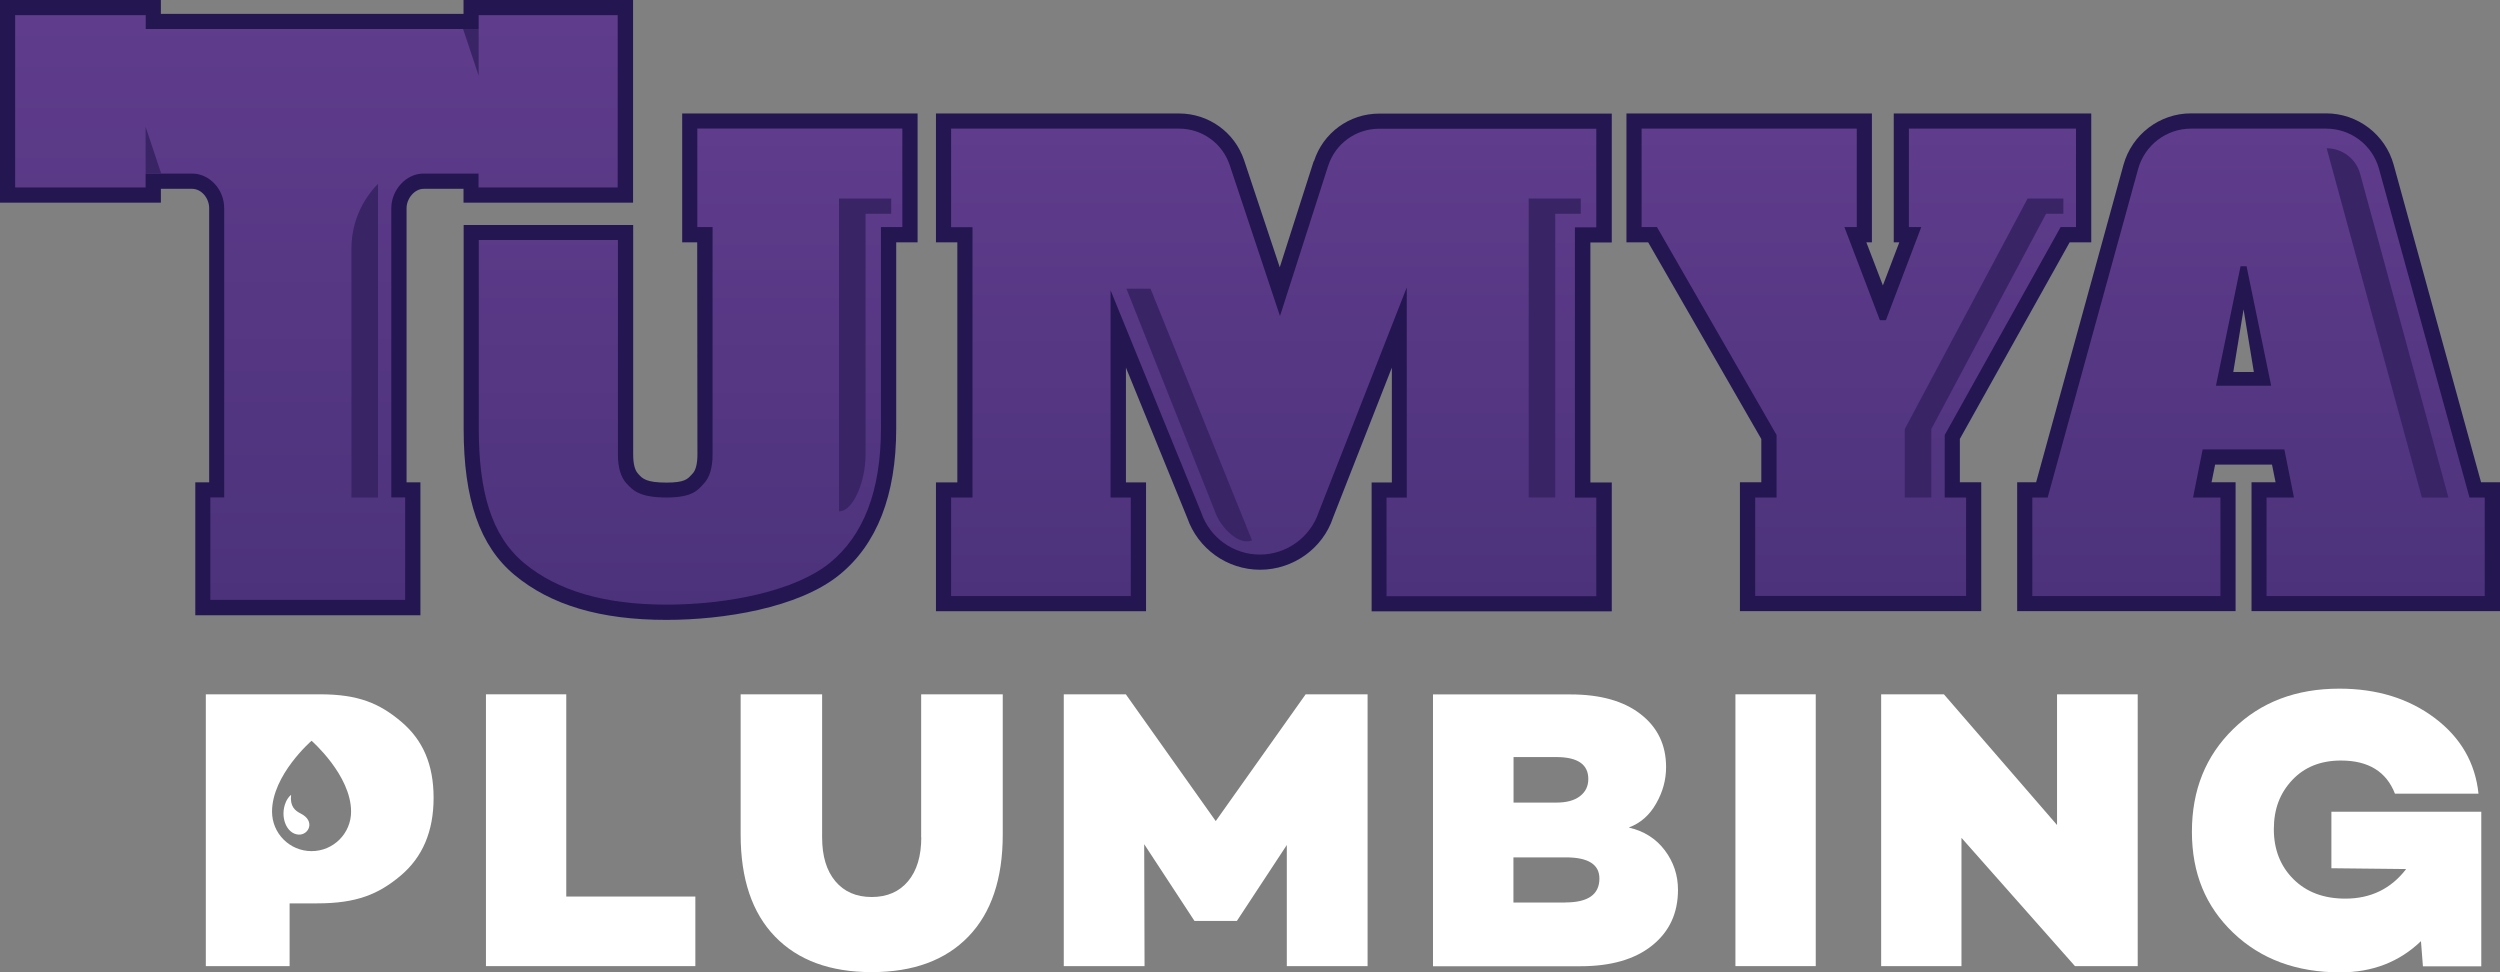
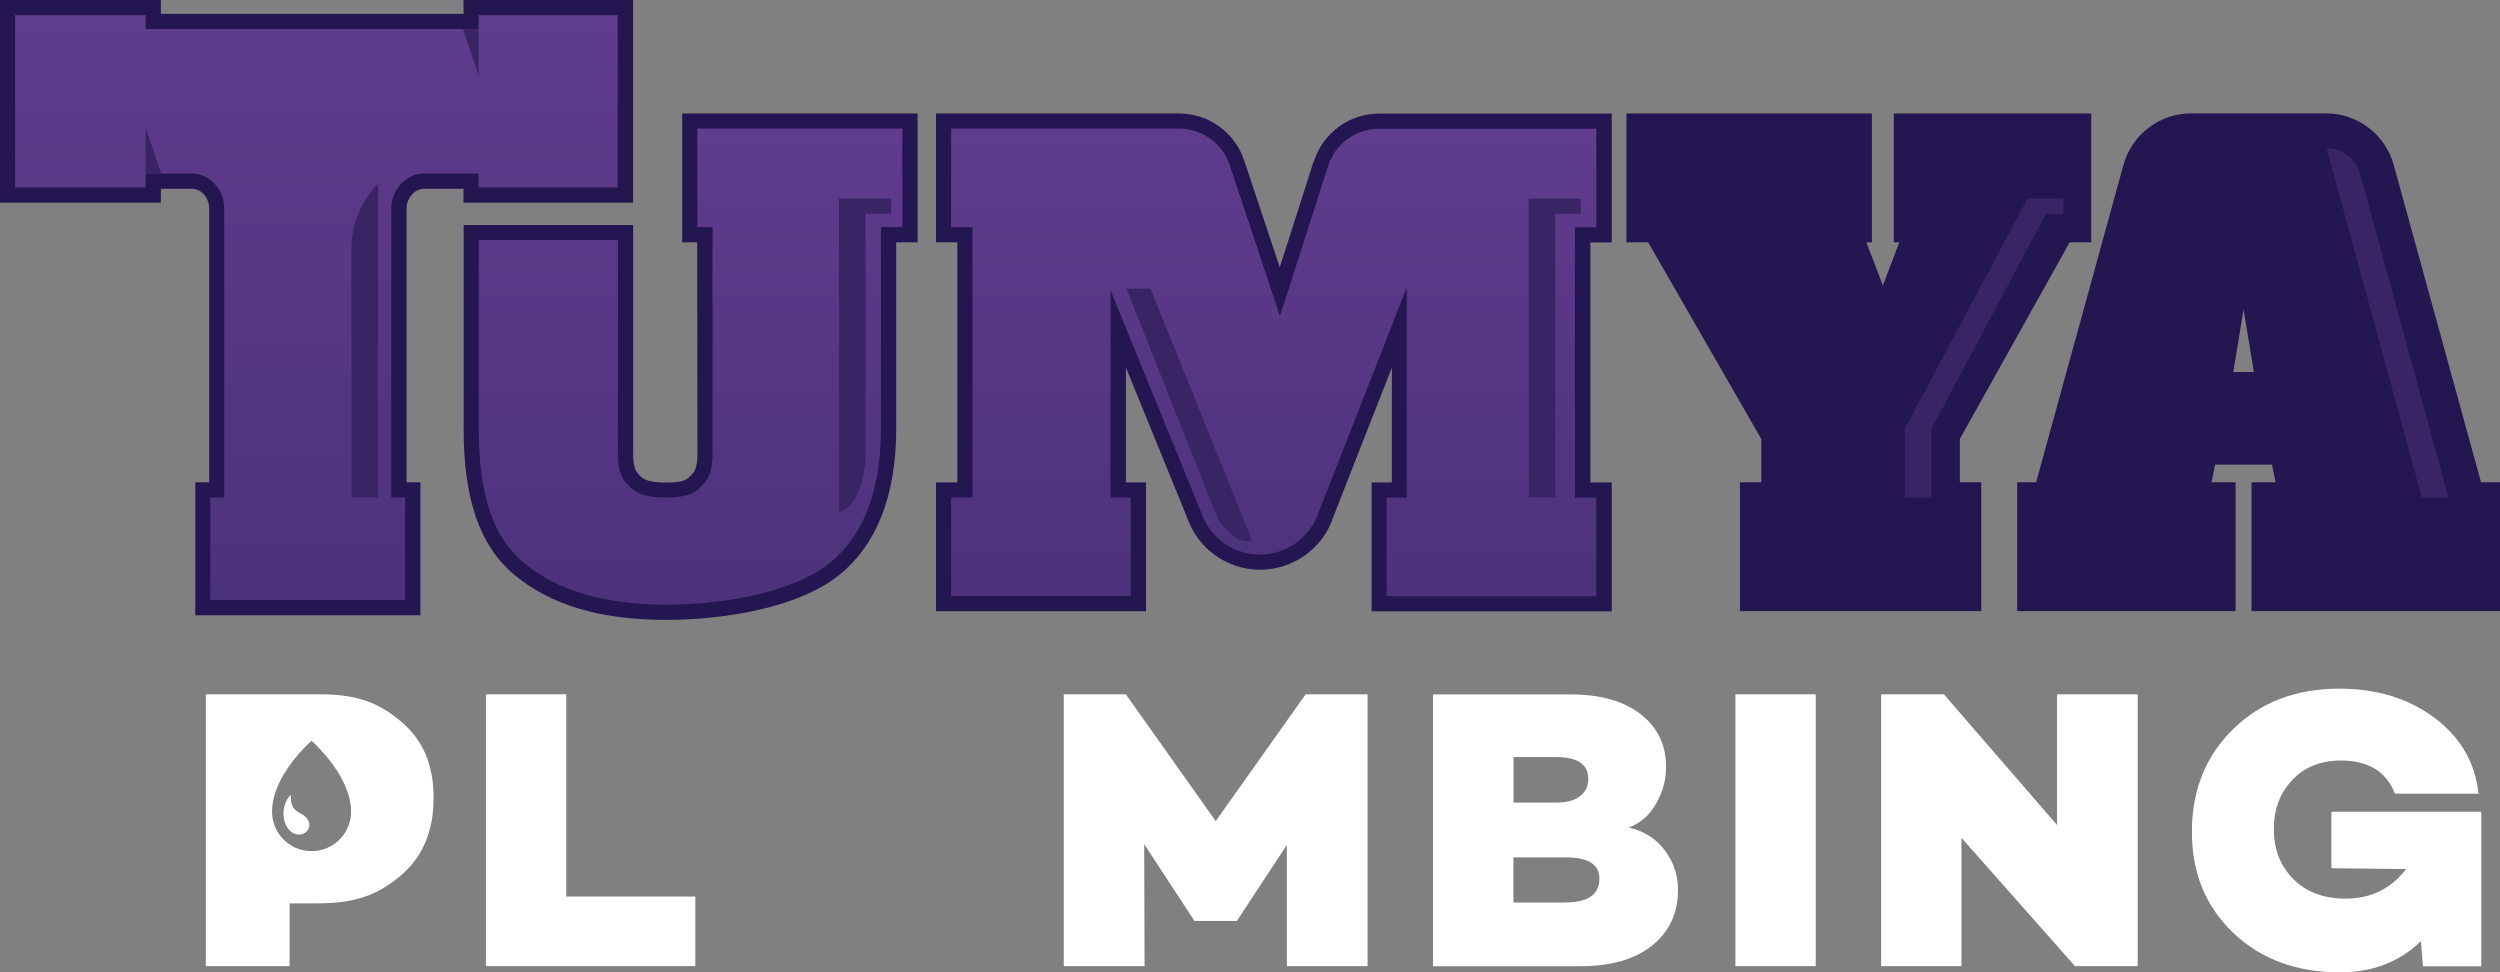
<svg xmlns="http://www.w3.org/2000/svg" xmlns:xlink="http://www.w3.org/1999/xlink" id="Layer_2" data-name="Layer 2" viewBox="0 0 216.33 84.12">
  <rect x="0" y="0" width="216.33" height="84.12" fill="#808080" stroke="none" />
  <defs>
    <style>
      .cls-1 {
        fill: url(#purple_gradient_2);
      }

      .cls-2 {
        fill: url(#linear-gradient-4);
      }

      .cls-3 {
        fill: url(#linear-gradient-3);
      }

      .cls-4 {
        fill: url(#linear-gradient-2);
      }

      .cls-5 {
        fill: #241651;
      }

      .cls-6 {
        fill: url(#linear-gradient);
      }

      .cls-7 {
        fill: #fff;
      }

      .cls-8 {
        fill: #392565;
      }
    </style>
    <linearGradient id="linear-gradient" x1="27.39" y1="51.92" x2="27.39" y2="1.31" gradientUnits="userSpaceOnUse">
      <stop offset="0" stop-color="#4c327b" />
      <stop offset=".99" stop-color="#5f3c8c" />
    </linearGradient>
    <linearGradient id="linear-gradient-2" x1="59.75" y1="52.32" x2="59.75" y2="11.13" xlink:href="#linear-gradient" />
    <linearGradient id="linear-gradient-3" x1="110.22" y1="51.57" x2="110.22" y2="11.13" xlink:href="#linear-gradient" />
    <linearGradient id="purple_gradient_2" data-name="purple gradient 2" x1="160.85" y1="51.57" x2="160.85" y2="11.13" gradientUnits="userSpaceOnUse">
      <stop offset="0" stop-color="#4c327b" />
      <stop offset=".99" stop-color="#5f3c8c" />
    </linearGradient>
    <linearGradient id="linear-gradient-4" x1="195.44" y1="51.57" x2="195.44" y2="11.13" xlink:href="#linear-gradient" />
  </defs>
  <g id="Layer_1-2" data-name="Layer 1">
    <g>
      <g>
        <path class="cls-5" d="M36.65,16.34h3.46v1.2h14.67V0h-14.67v1.2H13.92V0H0v17.54h13.92v-1.2h2.71c.78,0,1.47.78,1.47,1.68v23.72h-1.2v11.5h19.48v-11.5h-1.2v-23.72c0-.86.71-1.68,1.47-1.68Z" />
        <path class="cls-5" d="M59.02,20.97h1.31l.02,18.36c0,.77-.14,1.35-.4,1.63l-.12.13c-.34.37-.6.67-2.16.67-1.75,0-2.08-.35-2.42-.73l-.06-.07c-.26-.28-.4-.85-.4-1.63v-19.86h-14.67v17.62c0,6.14,1.4,10.16,4.4,12.66,3.15,2.62,7.45,3.89,13.15,3.89,4.9,0,11.39-1.02,14.94-3.88,3.27-2.64,4.94-6.91,4.94-12.67v-16.12h1.85v-11.15h-20.37v11.15Z" />
        <path class="cls-5" d="M113.68,13.94l-2.94,9.19-3.08-9.25c-.81-2.43-3.07-4.06-5.63-4.06h-21.04v11.15h1.85v20.77h-1.85v11.15h18.18v-11.15h-1.74v-9.93l5.3,12.99c.93,2.69,3.46,4.5,6.31,4.5s5.43-1.84,6.31-4.51l5.09-12.98v9.94h-1.75v11.15h20.78v-11.15h-1.85v-20.77h1.85v-11.15h-20.12c-2.59,0-4.86,1.66-5.65,4.12Z" />
        <polygon class="cls-5" points="169.59 37.98 179.09 20.97 180.96 20.97 180.96 9.82 163.87 9.82 163.87 20.97 164.35 20.97 162.93 24.7 161.5 20.97 161.98 20.97 161.98 9.82 140.74 9.82 140.74 20.97 142.62 20.97 152.41 37.99 152.41 41.73 150.56 41.73 150.56 52.88 171.44 52.88 171.44 41.73 169.59 41.73 169.59 37.98" />
        <path class="cls-5" d="M214.69,41.73l-7.56-27.47c-.72-2.62-3.12-4.45-5.84-4.45h-11.7c-2.72,0-5.11,1.83-5.84,4.45l-7.56,27.47h-1.64v11.15h18.9v-11.15h-2.08l.31-1.53h4.92l.31,1.53h-2.08v11.15h21.5v-11.15h-1.64ZM193.25,32.19l.89-5.42.89,5.42h-1.78Z" />
      </g>
      <g>
        <path class="cls-7" d="M34.72,62.45c-1.87-1.58-3.7-2.37-7.02-2.37h-9.89v23.52h7.25v-5.43h2.4c3.41,0,5.31-.8,7.21-2.4,1.9-1.6,2.85-3.84,2.85-6.73s-.93-5.01-2.8-6.59ZM26.96,73.65c-1.89,0-3.42-1.53-3.42-3.42,0-3.17,3.42-6.13,3.42-6.13,0,0,3.42,2.98,3.42,6.13,0,1.89-1.53,3.42-3.42,3.42Z" />
        <polygon class="cls-7" points="49 60.08 42.05 60.08 42.05 83.6 60.17 83.6 60.17 77.58 49 77.58 49 60.08" />
-         <path class="cls-7" d="M79.72,72.46c0,1.61-.38,2.88-1.14,3.79-.76.91-1.81,1.37-3.15,1.37s-2.39-.46-3.15-1.37c-.76-.91-1.14-2.17-1.14-3.79v-12.38h-7.05v12.14c0,3.83.99,6.77,2.97,8.82,1.98,2.05,4.77,3.08,8.37,3.08s6.39-1.03,8.37-3.08c1.98-2.05,2.97-4.99,2.97-8.82v-12.14h-7.06v12.38Z" />
        <polygon class="cls-7" points="105.2 71.05 97.42 60.08 92.05 60.08 92.05 83.6 99.04 83.6 99.01 73.05 103.36 79.69 107.03 79.69 111.35 73.12 111.35 83.6 118.34 83.6 118.34 60.08 112.98 60.08 105.2 71.05" />
        <path class="cls-7" d="M140.96,71.6c.99-.37,1.78-1.06,2.35-2.07.58-1.01.86-2.06.86-3.15,0-1.91-.73-3.44-2.2-4.58-1.46-1.14-3.49-1.71-6.07-1.71h-11.9v23.52h12.76c2.65,0,4.72-.6,6.21-1.8,1.49-1.2,2.23-2.8,2.23-4.81,0-1.27-.38-2.41-1.14-3.42-.76-1.01-1.8-1.67-3.11-1.97ZM130.97,65.51h3.7c1.84,0,2.77.63,2.77,1.9,0,.62-.24,1.12-.73,1.49-.48.37-1.16.55-2.04.55h-3.7v-3.94ZM135.46,78.1h-4.5v-3.91h4.53c1.94,0,2.91.61,2.91,1.83,0,1.38-.98,2.07-2.94,2.07Z" />
        <rect class="cls-7" x="150.17" y="60.08" width="6.95" height="23.52" />
        <polygon class="cls-7" points="178 71.39 168.21 60.08 162.78 60.08 162.78 83.6 169.73 83.6 169.73 72.5 179.55 83.6 184.98 83.6 184.98 60.08 178 60.08 178 71.39" />
        <path class="cls-7" d="M201.74,70.22v4.91l6.47.07c-1.31,1.71-3.07,2.56-5.26,2.56-1.87,0-3.37-.56-4.5-1.69-1.13-1.13-1.69-2.57-1.69-4.32s.53-3.12,1.59-4.25c1.06-1.13,2.47-1.69,4.22-1.69,2.37,0,3.93.96,4.67,2.87h7.23c-.28-2.67-1.54-4.86-3.79-6.55-2.25-1.69-5-2.54-8.25-2.54-3.74,0-6.8,1.16-9.18,3.49-2.39,2.33-3.58,5.29-3.58,8.89s1.19,6.47,3.58,8.75c2.39,2.28,5.47,3.42,9.25,3.42,2.79,0,5.12-.9,6.99-2.7l.17,2.18h5.05v-13.38h-12.97Z" />
        <path class="cls-7" d="M26.01,70.39c-.46-.23-.94-.6-.82-1.61,0,0-.27.18-.46.64-.53,1.24.05,2.74,1.11,2.8.87.05,1.49-1.17.17-1.83Z" />
      </g>
      <g>
        <path class="cls-6" d="M41.42,1.31v1.2H12.61v-1.2H1.31v14.91h11.29v-1.2h4.02c1.54,0,2.78,1.4,2.78,2.99v25.03h-1.2v8.87h16.86v-8.87h-1.2v-25.03c0-1.54,1.25-2.99,2.78-2.99h4.77v1.2h12.04V1.31h-12.04Z" />
        <path class="cls-4" d="M60.33,19.65h1.33v19.67c0,1.14-.25,1.99-.75,2.52-.5.54-.94,1.21-3.24,1.21-2.42,0-2.94-.68-3.45-1.21-.5-.54-.75-1.38-.75-2.52v-18.55h-12.04v16.31c0,5.38,1.05,9.26,3.93,11.65,2.88,2.39,6.94,3.59,12.31,3.59s11.15-1.2,14.11-3.59c2.96-2.39,4.45-6.28,4.45-11.65v-17.43h1.85v-8.53h-17.74v8.53Z" />
        <path class="cls-3" d="M114.93,14.34l-4.17,13.01-4.35-13.06c-.63-1.89-2.39-3.16-4.38-3.16h-19.73v8.53h1.85v23.39h-1.85v8.53h15.55v-8.53h-1.75v-17.93l7.85,19.25c.74,2.16,2.78,3.62,5.07,3.62s4.36-1.48,5.09-3.67l7.62-19.45v18.19h-1.75v8.53h18.15v-8.53h-1.85v-23.39h1.85v-8.53h-18.8c-2.01,0-3.79,1.3-4.4,3.21Z" />
-         <polygon class="cls-1" points="168.28 37.64 178.31 19.65 179.64 19.65 179.64 11.13 165.18 11.13 165.18 19.65 166.25 19.65 163.19 27.71 162.67 27.71 159.6 19.65 160.67 19.65 160.67 11.13 142.05 11.13 142.05 19.65 143.38 19.65 153.73 37.64 153.73 43.05 151.88 43.05 151.88 51.57 170.13 51.57 170.13 43.05 168.28 43.05 168.28 37.64" />
-         <path class="cls-2" d="M213.69,43.05l-7.83-28.44c-.57-2.06-2.44-3.48-4.57-3.48h-11.7c-2.13,0-4,1.43-4.57,3.48l-7.83,28.44h-1.33v8.53h16.28v-8.53h-2.37l.83-4.16h7.07l.83,4.16h-2.37v8.53h18.88v-8.53h-1.33ZM191.75,33.38l2.13-10.34h.52l2.13,10.34h-4.78Z" />
      </g>
      <g>
        <path class="cls-8" d="M30.41,43.05h2.3V15.91c-1.47,1.48-2.3,3.49-2.3,5.58v21.55Z" />
        <path class="cls-8" d="M97.47,24.98l7.74,19.48c.47,1.18,1.95,2.77,3.13,2.3l-8.78-21.78h-2.09Z" />
        <path class="cls-8" d="M204.23,15.05c-.35-1.31-1.54-2.22-2.9-2.22l8.24,30.23h2.3l-7.64-28.01Z" />
        <path class="cls-8" d="M72.6,17.18v27.07c1.27,0,2.3-2.68,2.3-4.86v-20.89h2.22v-1.32h-4.52Z" />
        <polygon class="cls-8" points="132.28 17.18 132.28 18.5 132.28 43.05 134.58 43.05 134.58 18.5 136.79 18.5 136.79 17.18 134.58 17.18 132.28 17.18" />
        <polygon class="cls-8" points="175.45 17.18 164.82 37.13 164.82 43.05 167.12 43.05 167.12 37.13 177.05 18.5 178.55 18.5 178.55 17.18 177.75 17.18 175.45 17.18" />
        <polygon class="cls-8" points="12.6 15.02 13.95 15.02 12.6 10.97 12.6 15.02" />
        <polygon class="cls-8" points="41.42 2.51 40.07 2.51 41.42 6.56 41.42 2.51" />
      </g>
    </g>
  </g>
</svg>